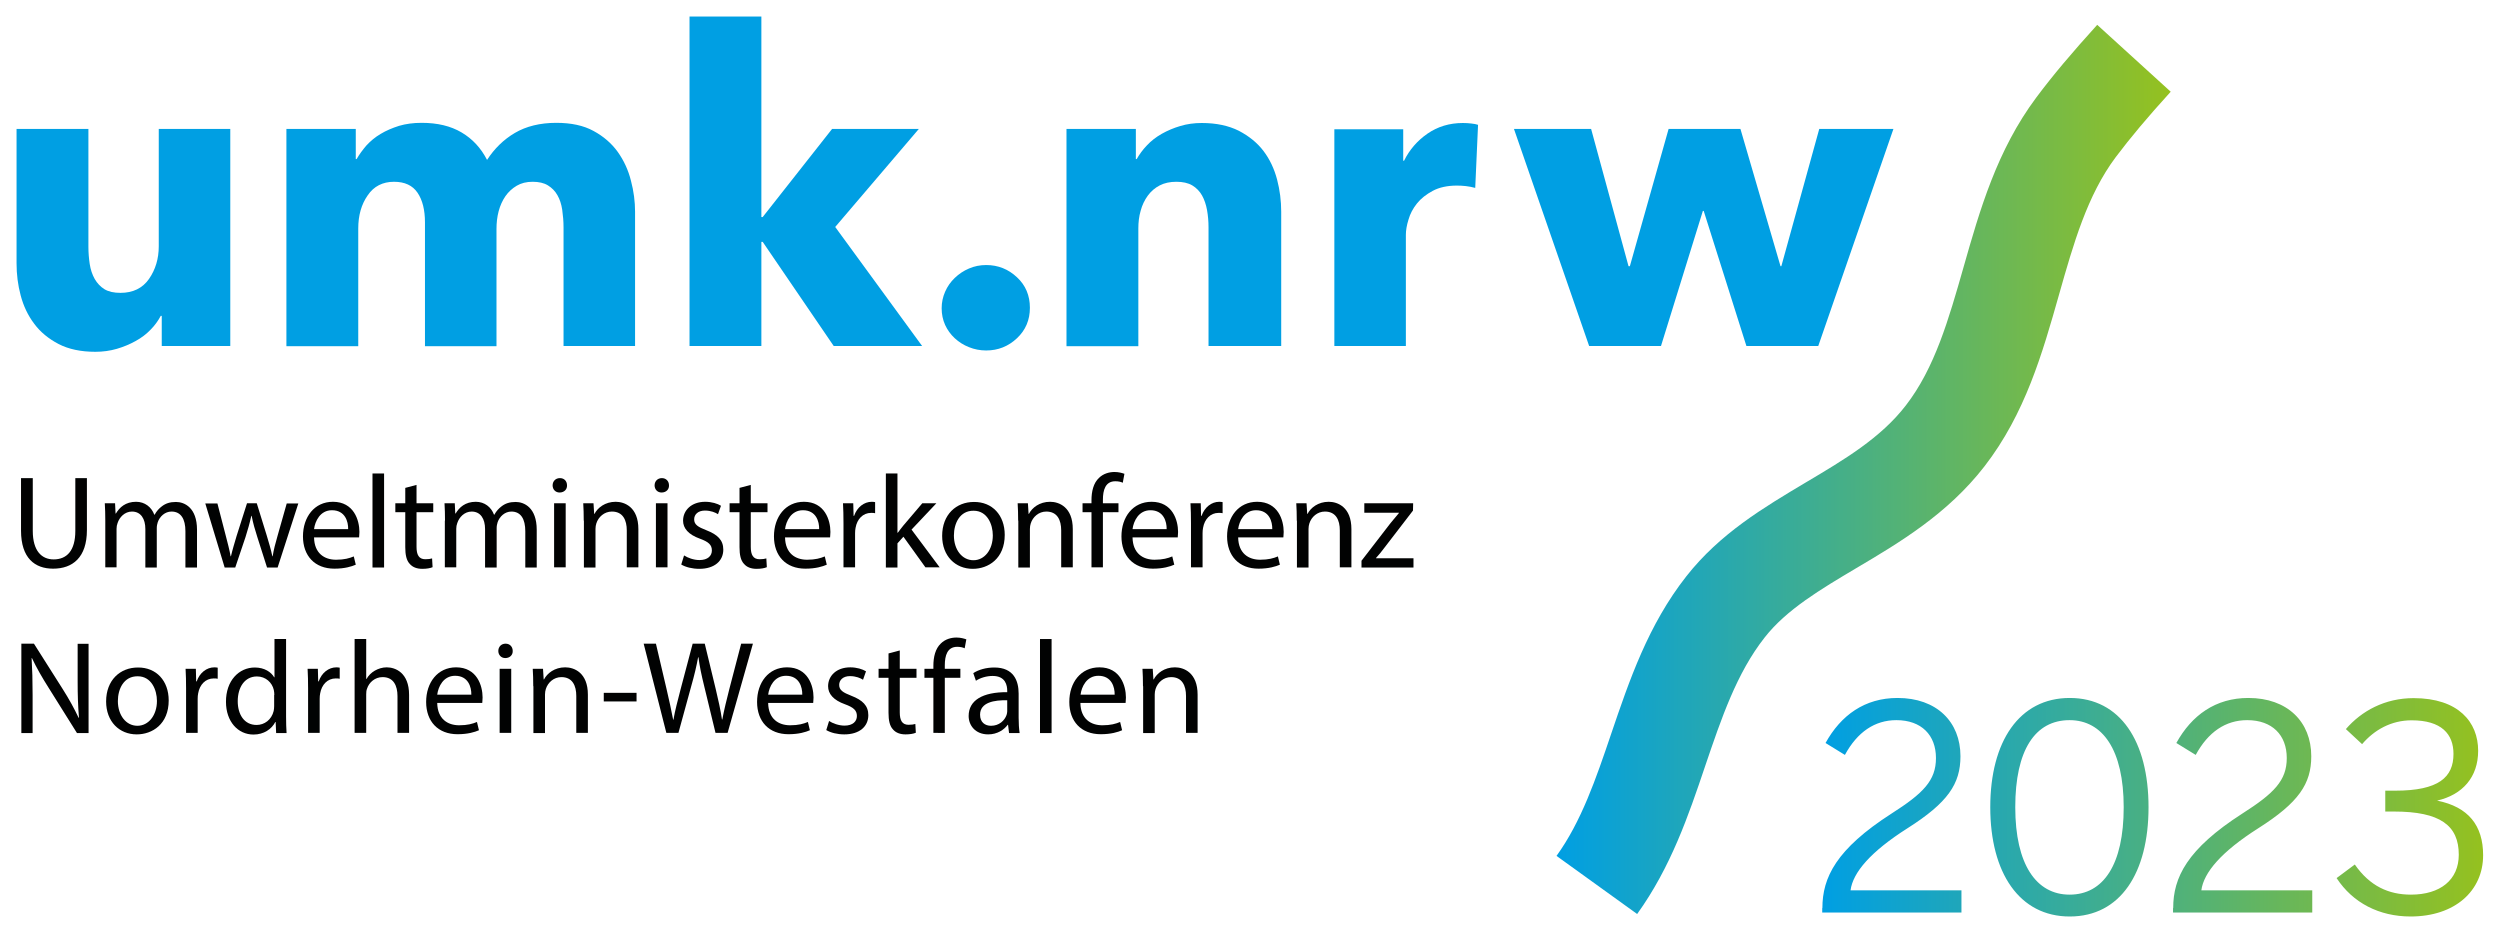
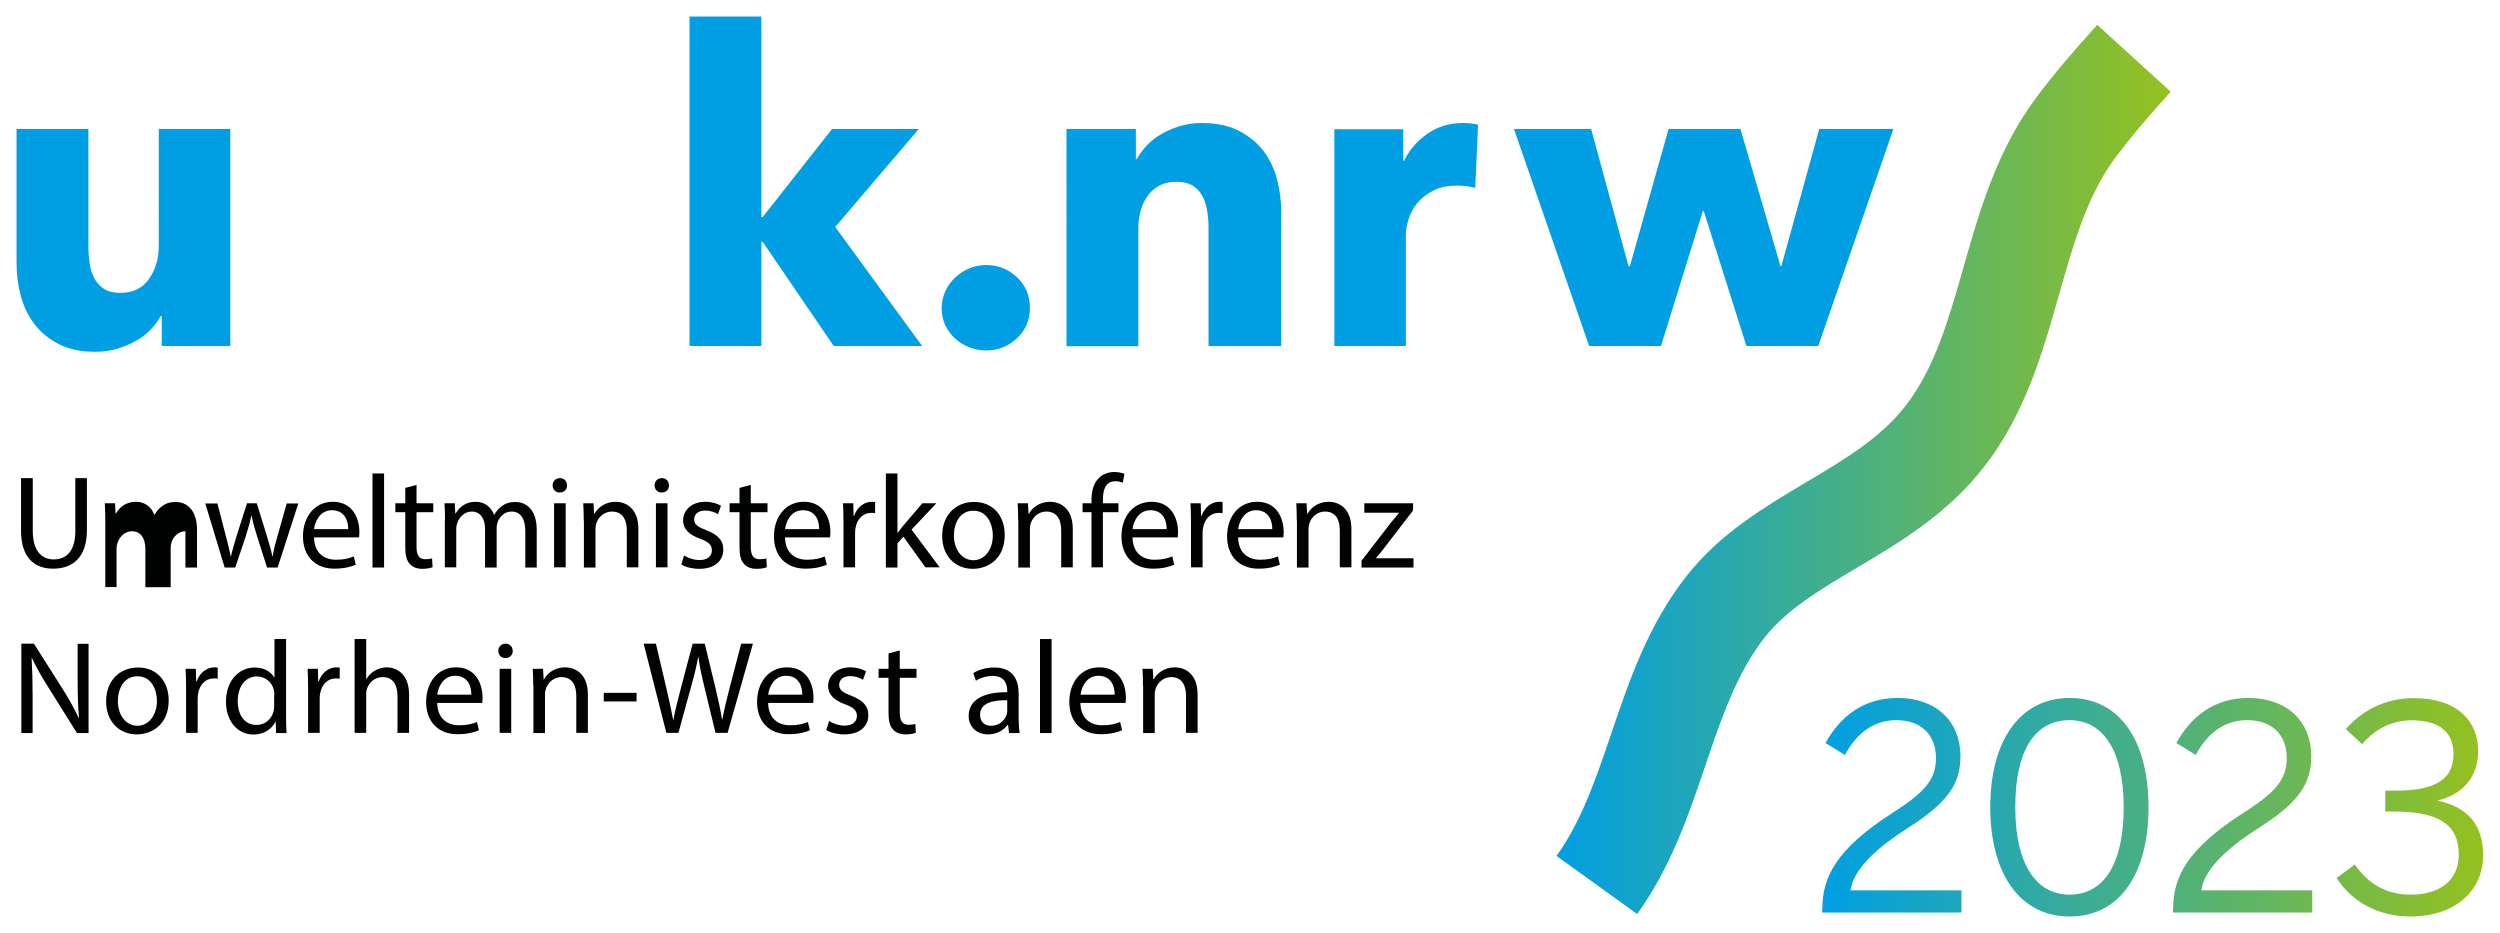
<svg xmlns="http://www.w3.org/2000/svg" version="1.1" x="0px" y="0px" viewBox="0 0 151.01 56.36" style="enable-background:new 0 0 151.01 56.36;" xml:space="preserve">
  <style type="text/css">
	.st0{fill:#010202;}
	.st1{fill:url(#SVGID_1_);}
	.st2{fill:#009FE3;}
	.st3{fill:url(#SVGID_00000150786926454122363510000011382541324505532808_);}
	.st4{display:none;}
	.st5{display:inline;fill:url(#SVGID_00000014605511709183445600000001170062666046207932_);}
	.st6{display:inline;}
	
		.st7{display:inline;fill:none;stroke:url(#SVGID_00000078027124300851317870000004110894014900638090_);stroke-width:6;stroke-miterlimit:10;}
</style>
  <g id="Logo_x5F_UMK_x5F_2023_x5F_mit_x5F_Absender">
    <g>
      <path class="st0" d="M1.98,28.88v3.19c0,1.21,0.54,1.72,1.26,1.72c0.8,0,1.31-0.53,1.31-1.72v-3.19h0.7v3.14    c0,1.66-0.87,2.33-2.04,2.33c-1.1,0-1.94-0.63-1.94-2.3v-3.17H1.98z" />
-       <path class="st0" d="M6.36,31.45c0-0.4-0.01-0.73-0.03-1.05h0.62l0.03,0.62H7c0.22-0.37,0.58-0.71,1.22-0.71    c0.53,0,0.93,0.32,1.1,0.78h0.02c0.12-0.22,0.27-0.38,0.43-0.5c0.23-0.18,0.49-0.27,0.86-0.27c0.51,0,1.27,0.34,1.27,1.68v2.28    H11.2v-2.19c0-0.74-0.27-1.19-0.84-1.19c-0.4,0-0.71,0.3-0.83,0.64c-0.03,0.1-0.06,0.22-0.06,0.35v2.39H8.78v-2.32    c0-0.62-0.27-1.06-0.81-1.06c-0.44,0-0.76,0.35-0.87,0.7c-0.04,0.1-0.06,0.22-0.06,0.34v2.33H6.36V31.45z" />
+       <path class="st0" d="M6.36,31.45c0-0.4-0.01-0.73-0.03-1.05h0.62l0.03,0.62H7c0.22-0.37,0.58-0.71,1.22-0.71    c0.53,0,0.93,0.32,1.1,0.78h0.02c0.12-0.22,0.27-0.38,0.43-0.5c0.23-0.18,0.49-0.27,0.86-0.27c0.51,0,1.27,0.34,1.27,1.68v2.28    H11.2v-2.19c-0.4,0-0.71,0.3-0.83,0.64c-0.03,0.1-0.06,0.22-0.06,0.35v2.39H8.78v-2.32    c0-0.62-0.27-1.06-0.81-1.06c-0.44,0-0.76,0.35-0.87,0.7c-0.04,0.1-0.06,0.22-0.06,0.34v2.33H6.36V31.45z" />
      <path class="st0" d="M13.13,30.4l0.51,1.97c0.11,0.43,0.22,0.83,0.29,1.23h0.02c0.09-0.39,0.22-0.81,0.34-1.22l0.63-1.98h0.59    l0.6,1.94c0.14,0.46,0.26,0.87,0.34,1.26h0.02c0.06-0.39,0.17-0.8,0.3-1.25l0.55-1.94h0.7l-1.25,3.87h-0.64l-0.59-1.85    c-0.14-0.43-0.25-0.82-0.34-1.27h-0.02c-0.1,0.46-0.22,0.86-0.35,1.28l-0.62,1.84h-0.64l-1.17-3.87H13.13z" />
      <path class="st0" d="M18.97,32.47c0.02,0.95,0.62,1.34,1.33,1.34c0.5,0,0.81-0.09,1.07-0.2l0.12,0.5    c-0.25,0.11-0.67,0.24-1.29,0.24c-1.19,0-1.9-0.78-1.9-1.95s0.69-2.09,1.81-2.09c1.26,0,1.6,1.11,1.6,1.82    c0,0.14-0.02,0.26-0.02,0.33H18.97z M21.03,31.96c0.01-0.45-0.18-1.14-0.98-1.14c-0.71,0-1.02,0.66-1.08,1.14H21.03z" />
      <path class="st0" d="M22.5,28.6h0.7v5.68h-0.7V28.6z" />
      <path class="st0" d="M25.16,29.29v1.11h1.01v0.54h-1.01v2.09c0,0.48,0.14,0.75,0.53,0.75c0.18,0,0.32-0.02,0.41-0.05l0.03,0.53    c-0.14,0.06-0.35,0.1-0.62,0.1c-0.33,0-0.59-0.1-0.76-0.3c-0.2-0.21-0.27-0.55-0.27-1.01v-2.11h-0.6V30.4h0.6v-0.93L25.16,29.29z" />
      <path class="st0" d="M26.88,31.45c0-0.4-0.01-0.73-0.03-1.05h0.62l0.03,0.62h0.02c0.22-0.37,0.58-0.71,1.22-0.71    c0.53,0,0.93,0.32,1.1,0.78h0.02c0.12-0.22,0.27-0.38,0.43-0.5c0.23-0.18,0.49-0.27,0.86-0.27c0.51,0,1.27,0.34,1.27,1.68v2.28    h-0.69v-2.19c0-0.74-0.27-1.19-0.84-1.19c-0.4,0-0.71,0.3-0.83,0.64c-0.03,0.1-0.06,0.22-0.06,0.35v2.39H29.3v-2.32    c0-0.62-0.27-1.06-0.81-1.06c-0.44,0-0.76,0.35-0.87,0.7c-0.04,0.1-0.06,0.22-0.06,0.34v2.33h-0.69V31.45z" />
      <path class="st0" d="M34.25,29.32c0.01,0.24-0.17,0.43-0.45,0.43c-0.25,0-0.42-0.19-0.42-0.43c0-0.25,0.18-0.44,0.44-0.44    C34.09,28.88,34.25,29.07,34.25,29.32z M33.47,34.27V30.4h0.7v3.87H33.47z" />
      <path class="st0" d="M35.26,31.45c0-0.4-0.01-0.73-0.03-1.05h0.62l0.04,0.64h0.02c0.19-0.37,0.64-0.73,1.28-0.73    c0.54,0,1.37,0.32,1.37,1.65v2.31h-0.7v-2.23c0-0.62-0.23-1.14-0.9-1.14c-0.46,0-0.82,0.33-0.94,0.72    c-0.03,0.09-0.05,0.21-0.05,0.33v2.33h-0.7V31.45z" />
      <path class="st0" d="M40.41,29.32c0.01,0.24-0.17,0.43-0.45,0.43c-0.25,0-0.42-0.19-0.42-0.43c0-0.25,0.18-0.44,0.44-0.44    C40.24,28.88,40.41,29.07,40.41,29.32z M39.62,34.27V30.4h0.7v3.87H39.62z" />
      <path class="st0" d="M41.32,33.55c0.21,0.14,0.58,0.28,0.93,0.28c0.51,0,0.75-0.26,0.75-0.58c0-0.34-0.2-0.52-0.72-0.71    c-0.7-0.25-1.02-0.63-1.02-1.09c0-0.62,0.5-1.14,1.34-1.14c0.39,0,0.74,0.11,0.95,0.24l-0.18,0.51c-0.15-0.1-0.43-0.22-0.79-0.22    c-0.42,0-0.65,0.24-0.65,0.53c0,0.32,0.23,0.46,0.74,0.66c0.67,0.26,1.02,0.59,1.02,1.17c0,0.68-0.53,1.16-1.45,1.16    c-0.42,0-0.82-0.1-1.09-0.26L41.32,33.55z" />
      <path class="st0" d="M45.35,29.29v1.11h1.01v0.54h-1.01v2.09c0,0.48,0.14,0.75,0.53,0.75c0.18,0,0.32-0.02,0.41-0.05l0.03,0.53    c-0.14,0.06-0.35,0.1-0.62,0.1c-0.33,0-0.59-0.1-0.76-0.3c-0.2-0.21-0.27-0.55-0.27-1.01v-2.11h-0.6V30.4h0.6v-0.93L45.35,29.29z" />
      <path class="st0" d="M47.42,32.47c0.02,0.95,0.62,1.34,1.33,1.34c0.5,0,0.81-0.09,1.07-0.2l0.12,0.5    c-0.25,0.11-0.67,0.24-1.29,0.24c-1.19,0-1.9-0.78-1.9-1.95s0.69-2.09,1.81-2.09c1.26,0,1.6,1.11,1.6,1.82    c0,0.14-0.02,0.26-0.02,0.33H47.42z M49.48,31.96c0.01-0.45-0.18-1.14-0.98-1.14c-0.71,0-1.02,0.66-1.08,1.14H49.48z" />
      <path class="st0" d="M50.95,31.61c0-0.46-0.01-0.85-0.03-1.21h0.62l0.02,0.76h0.03c0.18-0.52,0.6-0.85,1.07-0.85    c0.08,0,0.14,0.01,0.2,0.02V31c-0.07-0.02-0.14-0.02-0.24-0.02c-0.5,0-0.85,0.38-0.94,0.9c-0.02,0.1-0.03,0.21-0.03,0.33v2.06    h-0.7V31.61z" />
      <path class="st0" d="M54.21,32.18h0.02c0.1-0.14,0.23-0.3,0.34-0.44l1.14-1.34h0.85l-1.5,1.59l1.7,2.28h-0.86l-1.33-1.85    l-0.36,0.4v1.46h-0.7V28.6h0.7V32.18z" />
      <path class="st0" d="M60.69,32.31c0,1.43-0.99,2.05-1.93,2.05c-1.05,0-1.85-0.77-1.85-1.99c0-1.29,0.85-2.05,1.92-2.05    C59.94,30.31,60.69,31.12,60.69,32.31z M57.62,32.35c0,0.85,0.49,1.49,1.18,1.49c0.67,0,1.17-0.63,1.17-1.5    c0-0.66-0.33-1.49-1.16-1.49C57.98,30.84,57.62,31.61,57.62,32.35z" />
      <path class="st0" d="M61.5,31.45c0-0.4-0.01-0.73-0.03-1.05h0.62l0.04,0.64h0.02c0.19-0.37,0.64-0.73,1.28-0.73    c0.54,0,1.37,0.32,1.37,1.65v2.31h-0.7v-2.23c0-0.62-0.23-1.14-0.9-1.14c-0.46,0-0.82,0.33-0.94,0.72    c-0.03,0.09-0.05,0.21-0.05,0.33v2.33h-0.7V31.45z" />
      <path class="st0" d="M65.93,34.27v-3.33h-0.54V30.4h0.54v-0.18c0-0.54,0.12-1.04,0.45-1.35c0.26-0.26,0.62-0.36,0.94-0.36    c0.25,0,0.46,0.06,0.6,0.11l-0.1,0.54c-0.1-0.05-0.25-0.09-0.45-0.09c-0.6,0-0.75,0.53-0.75,1.12v0.21h0.94v0.54h-0.94v3.33H65.93    z" />
      <path class="st0" d="M68.41,32.47c0.02,0.95,0.62,1.34,1.33,1.34c0.5,0,0.81-0.09,1.07-0.2l0.12,0.5    c-0.25,0.11-0.67,0.24-1.29,0.24c-1.19,0-1.9-0.78-1.9-1.95s0.69-2.09,1.82-2.09c1.26,0,1.6,1.11,1.6,1.82    c0,0.14-0.02,0.26-0.02,0.33H68.41z M70.47,31.96c0.01-0.45-0.18-1.14-0.98-1.14c-0.71,0-1.02,0.66-1.08,1.14H70.47z" />
      <path class="st0" d="M71.94,31.61c0-0.46-0.01-0.85-0.03-1.21h0.62l0.02,0.76h0.03c0.18-0.52,0.6-0.85,1.07-0.85    c0.08,0,0.14,0.01,0.2,0.02V31c-0.07-0.02-0.14-0.02-0.24-0.02c-0.5,0-0.85,0.38-0.94,0.9c-0.02,0.1-0.03,0.21-0.03,0.33v2.06    h-0.7V31.61z" />
      <path class="st0" d="M74.79,32.47c0.02,0.95,0.62,1.34,1.33,1.34c0.5,0,0.81-0.09,1.07-0.2l0.12,0.5    c-0.25,0.11-0.67,0.24-1.29,0.24c-1.19,0-1.9-0.78-1.9-1.95s0.69-2.09,1.82-2.09c1.26,0,1.6,1.11,1.6,1.82    c0,0.14-0.02,0.26-0.02,0.33H74.79z M76.85,31.96c0.01-0.45-0.18-1.14-0.98-1.14c-0.71,0-1.02,0.66-1.08,1.14H76.85z" />
      <path class="st0" d="M78.33,31.45c0-0.4-0.01-0.73-0.03-1.05h0.62l0.04,0.64h0.02c0.19-0.37,0.64-0.73,1.28-0.73    c0.54,0,1.37,0.32,1.37,1.65v2.31h-0.7v-2.23c0-0.62-0.23-1.14-0.9-1.14c-0.46,0-0.82,0.33-0.94,0.72    c-0.03,0.09-0.05,0.21-0.05,0.33v2.33h-0.7V31.45z" />
      <path class="st0" d="M82.25,33.86L84,31.59c0.17-0.21,0.33-0.39,0.5-0.6v-0.02h-2.09V30.4h2.95l-0.01,0.44l-1.73,2.25    c-0.16,0.22-0.32,0.41-0.5,0.61v0.02h2.26v0.56h-3.14V33.86z" />
      <path class="st0" d="M1.29,44.27v-5.39h0.76l1.73,2.73c0.4,0.63,0.71,1.2,0.97,1.75l0.02-0.01c-0.06-0.72-0.08-1.38-0.08-2.21    v-2.25h0.66v5.39h-0.7l-1.71-2.73c-0.38-0.6-0.74-1.22-1.01-1.8l-0.02,0.01c0.04,0.68,0.06,1.33,0.06,2.22v2.3H1.29z" />
      <path class="st0" d="M10.19,42.31c0,1.43-0.99,2.05-1.93,2.05c-1.05,0-1.85-0.77-1.85-1.99c0-1.29,0.85-2.05,1.92-2.05    C9.44,40.31,10.19,41.12,10.19,42.31z M7.12,42.35c0,0.85,0.49,1.49,1.18,1.49c0.67,0,1.18-0.63,1.18-1.5    c0-0.66-0.33-1.49-1.16-1.49C7.48,40.84,7.12,41.61,7.12,42.35z" />
      <path class="st0" d="M11.24,41.61c0-0.46-0.01-0.85-0.03-1.21h0.62l0.02,0.76h0.03c0.18-0.52,0.6-0.85,1.07-0.85    c0.08,0,0.14,0.01,0.2,0.02V41c-0.07-0.02-0.14-0.02-0.24-0.02c-0.5,0-0.85,0.38-0.94,0.9c-0.02,0.1-0.03,0.21-0.03,0.33v2.06    h-0.7V41.61z" />
      <path class="st0" d="M17.28,38.6v4.68c0,0.34,0.01,0.74,0.03,1h-0.63l-0.03-0.67h-0.02c-0.22,0.43-0.69,0.76-1.32,0.76    c-0.94,0-1.66-0.79-1.66-1.97c-0.01-1.29,0.79-2.08,1.74-2.08c0.59,0,0.99,0.28,1.17,0.59h0.02V38.6H17.28z M16.57,41.98    c0-0.09-0.01-0.21-0.03-0.3c-0.1-0.45-0.49-0.82-1.02-0.82c-0.73,0-1.16,0.64-1.16,1.5c0,0.78,0.38,1.43,1.14,1.43    c0.47,0,0.9-0.31,1.03-0.84c0.02-0.1,0.03-0.19,0.03-0.3V41.98z" />
      <path class="st0" d="M18.61,41.61c0-0.46-0.01-0.85-0.03-1.21h0.62l0.02,0.76h0.03c0.18-0.52,0.6-0.85,1.07-0.85    c0.08,0,0.14,0.01,0.2,0.02V41c-0.07-0.02-0.14-0.02-0.24-0.02c-0.5,0-0.85,0.38-0.94,0.9c-0.02,0.1-0.03,0.21-0.03,0.33v2.06    h-0.7V41.61z" />
      <path class="st0" d="M21.42,38.6h0.7v2.41h0.02c0.11-0.2,0.29-0.38,0.5-0.5c0.21-0.12,0.46-0.2,0.72-0.2    c0.52,0,1.35,0.32,1.35,1.66v2.3h-0.7v-2.22c0-0.62-0.23-1.15-0.9-1.15c-0.46,0-0.82,0.32-0.94,0.7c-0.04,0.1-0.05,0.2-0.05,0.34    v2.33h-0.7V38.6z" />
      <path class="st0" d="M26.41,42.47c0.02,0.95,0.62,1.34,1.33,1.34c0.5,0,0.81-0.09,1.07-0.2l0.12,0.5    c-0.25,0.11-0.67,0.24-1.29,0.24c-1.19,0-1.9-0.78-1.9-1.95s0.69-2.09,1.81-2.09c1.26,0,1.6,1.11,1.6,1.82    c0,0.14-0.02,0.26-0.02,0.33H26.41z M28.47,41.96c0.01-0.45-0.18-1.14-0.98-1.14c-0.71,0-1.02,0.66-1.08,1.14H28.47z" />
      <path class="st0" d="M30.97,39.32c0.01,0.24-0.17,0.43-0.45,0.43c-0.25,0-0.42-0.19-0.42-0.43c0-0.25,0.18-0.44,0.44-0.44    C30.8,38.88,30.97,39.07,30.97,39.32z M30.18,44.27V40.4h0.7v3.87H30.18z" />
      <path class="st0" d="M32.21,41.45c0-0.4-0.01-0.73-0.03-1.05h0.62l0.04,0.64h0.02c0.19-0.37,0.64-0.73,1.28-0.73    c0.54,0,1.37,0.32,1.37,1.65v2.31h-0.7v-2.23c0-0.62-0.23-1.14-0.9-1.14c-0.46,0-0.82,0.33-0.94,0.72    c-0.03,0.09-0.05,0.21-0.05,0.33v2.33h-0.7V41.45z" />
      <path class="st0" d="M38.45,41.85v0.52h-1.98v-0.52H38.45z" />
      <path class="st0" d="M40.25,44.27l-1.37-5.39h0.74l0.64,2.73c0.16,0.67,0.3,1.34,0.4,1.86h0.02c0.09-0.54,0.26-1.17,0.44-1.87    l0.72-2.72h0.73l0.66,2.73c0.15,0.64,0.3,1.28,0.38,1.85h0.02c0.11-0.59,0.26-1.19,0.43-1.86l0.71-2.72h0.71l-1.53,5.39h-0.73    l-0.68-2.81c-0.17-0.69-0.28-1.21-0.35-1.76h-0.02c-0.1,0.54-0.22,1.06-0.42,1.76l-0.77,2.81H40.25z" />
      <path class="st0" d="M46.4,42.47c0.02,0.95,0.62,1.34,1.33,1.34c0.5,0,0.81-0.09,1.07-0.2l0.12,0.5    c-0.25,0.11-0.67,0.24-1.29,0.24c-1.19,0-1.9-0.78-1.9-1.95s0.69-2.09,1.81-2.09c1.26,0,1.6,1.11,1.6,1.82    c0,0.14-0.02,0.26-0.02,0.33H46.4z M48.46,41.96c0.01-0.45-0.18-1.14-0.98-1.14c-0.71,0-1.02,0.66-1.08,1.14H48.46z" />
      <path class="st0" d="M50.08,43.55c0.21,0.14,0.58,0.28,0.93,0.28c0.51,0,0.75-0.26,0.75-0.58c0-0.34-0.2-0.52-0.72-0.71    c-0.7-0.25-1.02-0.63-1.02-1.09c0-0.62,0.5-1.14,1.34-1.14c0.39,0,0.74,0.11,0.95,0.24l-0.18,0.51c-0.15-0.1-0.43-0.22-0.79-0.22    c-0.42,0-0.65,0.24-0.65,0.53c0,0.32,0.23,0.46,0.74,0.66c0.67,0.26,1.02,0.59,1.02,1.17c0,0.68-0.53,1.16-1.45,1.16    c-0.42,0-0.82-0.1-1.09-0.26L50.08,43.55z" />
      <path class="st0" d="M54.35,39.29v1.11h1.01v0.54h-1.01v2.09c0,0.48,0.14,0.75,0.53,0.75c0.18,0,0.32-0.02,0.41-0.05l0.03,0.53    c-0.14,0.06-0.35,0.1-0.62,0.1c-0.33,0-0.59-0.1-0.76-0.3c-0.2-0.21-0.27-0.55-0.27-1.01v-2.11h-0.6V40.4h0.6v-0.93L54.35,39.29z" />
-       <path class="st0" d="M56.38,44.27v-3.33h-0.54V40.4h0.54v-0.18c0-0.54,0.12-1.04,0.45-1.35c0.26-0.26,0.62-0.36,0.94-0.36    c0.25,0,0.46,0.06,0.6,0.11l-0.1,0.54c-0.1-0.05-0.25-0.09-0.45-0.09c-0.6,0-0.75,0.53-0.75,1.12v0.21h0.94v0.54h-0.94v3.33H56.38    z" />
      <path class="st0" d="M60.95,44.27l-0.06-0.49h-0.02c-0.22,0.3-0.63,0.58-1.18,0.58c-0.78,0-1.18-0.55-1.18-1.11    c0-0.94,0.83-1.45,2.33-1.44v-0.08c0-0.32-0.09-0.9-0.88-0.9c-0.36,0-0.74,0.11-1.01,0.29l-0.16-0.46    c0.32-0.21,0.78-0.34,1.27-0.34c1.18,0,1.47,0.81,1.47,1.58v1.45c0,0.34,0.02,0.66,0.06,0.93H60.95z M60.84,42.3    c-0.77-0.02-1.64,0.12-1.64,0.87c0,0.46,0.3,0.67,0.66,0.67c0.5,0,0.82-0.32,0.94-0.65c0.02-0.07,0.04-0.15,0.04-0.22V42.3z" />
      <path class="st0" d="M62.82,38.6h0.7v5.68h-0.7V38.6z" />
      <path class="st0" d="M65.26,42.47c0.02,0.95,0.62,1.34,1.33,1.34c0.5,0,0.81-0.09,1.07-0.2l0.12,0.5    c-0.25,0.11-0.67,0.24-1.29,0.24c-1.19,0-1.9-0.78-1.9-1.95s0.69-2.09,1.82-2.09c1.26,0,1.6,1.11,1.6,1.82    c0,0.14-0.02,0.26-0.02,0.33H65.26z M67.33,41.96c0.01-0.45-0.18-1.14-0.98-1.14c-0.71,0-1.02,0.66-1.08,1.14H67.33z" />
      <path class="st0" d="M69.04,41.45c0-0.4-0.01-0.73-0.03-1.05h0.62l0.04,0.64h0.02c0.19-0.37,0.64-0.73,1.28-0.73    c0.54,0,1.37,0.32,1.37,1.65v2.31h-0.7v-2.23c0-0.62-0.23-1.14-0.9-1.14c-0.46,0-0.82,0.33-0.94,0.72    c-0.03,0.09-0.05,0.21-0.05,0.33v2.33h-0.7V41.45z" />
    </g>
    <linearGradient id="SVGID_1_" gradientUnits="userSpaceOnUse" x1="110.081" y1="48.761" x2="150.01" y2="48.761">
      <stop offset="0" style="stop-color:#009FE3" />
      <stop offset="1" style="stop-color:#95C11F" />
    </linearGradient>
    <path class="st1" d="M110.08,54.85c0-1.84,0.83-3.56,4.18-5.71c1.91-1.22,2.68-1.99,2.68-3.35c0-1.39-0.88-2.29-2.39-2.29   c-1.31,0-2.36,0.72-3.11,2.1l-1.17-0.72c0.93-1.68,2.37-2.72,4.35-2.72c2.36,0,3.8,1.44,3.8,3.52c0,1.67-0.76,2.8-3.2,4.35   c-2.22,1.41-3.3,2.67-3.44,3.75h6.7v1.34h-8.41V54.85z M120.22,48.76c0-3.97,1.75-6.6,4.8-6.6c3.06,0,4.76,2.63,4.76,6.6   s-1.7,6.6-4.76,6.6C121.98,55.36,120.22,52.73,120.22,48.76z M128.28,48.76c0-3.46-1.27-5.26-3.27-5.26c-2.08,0-3.28,1.8-3.28,5.26   c0,3.46,1.27,5.28,3.28,5.28C127.06,54.04,128.28,52.22,128.28,48.76z M131.27,54.85c0-1.84,0.83-3.56,4.18-5.71   c1.91-1.22,2.68-1.99,2.68-3.35c0-1.39-0.88-2.29-2.39-2.29c-1.31,0-2.36,0.72-3.11,2.1l-1.17-0.72c0.93-1.68,2.37-2.72,4.35-2.72   c2.36,0,3.8,1.44,3.8,3.52c0,1.67-0.76,2.8-3.2,4.35c-2.22,1.41-3.3,2.67-3.44,3.75h6.7v1.34h-8.41V54.85z M141.14,53.04l1.1-0.82   c0.91,1.31,2.05,1.82,3.39,1.82c1.77,0,2.89-0.89,2.89-2.41c0-1.77-1.12-2.61-3.92-2.61h-0.52v-1.26h0.6   c2.63,0,3.52-0.81,3.52-2.22c0-1.2-0.72-2.03-2.53-2.03c-1.22,0-2.25,0.57-2.99,1.44l-0.98-0.91c0.95-1.1,2.36-1.87,4.09-1.87   c2.7,0,3.9,1.44,3.9,3.18c0,1.6-0.95,2.66-2.48,3.01c1.89,0.38,2.78,1.5,2.78,3.3c0,2.15-1.7,3.7-4.38,3.7   C143.72,55.36,142.12,54.54,141.14,53.04z" />
    <g>
      <path class="st2" d="M9.77,20.9v-1.82H9.71c-0.16,0.3-0.36,0.58-0.62,0.84c-0.25,0.26-0.55,0.49-0.9,0.68    c-0.34,0.19-0.72,0.35-1.13,0.47c-0.41,0.12-0.85,0.18-1.3,0.18c-0.88,0-1.62-0.16-2.22-0.47c-0.61-0.32-1.1-0.72-1.47-1.22    c-0.38-0.5-0.65-1.07-0.82-1.71C1.08,17.22,1,16.57,1,15.9V7.79h4.34v7.11c0,0.37,0.03,0.72,0.08,1.05    c0.05,0.33,0.15,0.63,0.3,0.9c0.15,0.26,0.35,0.47,0.59,0.62c0.25,0.15,0.57,0.22,0.97,0.22c0.75,0,1.33-0.28,1.72-0.84    c0.39-0.56,0.59-1.22,0.59-1.97V7.79h4.32V20.9H9.77z" />
-       <path class="st2" d="M34.04,20.9v-7.16c0-0.37-0.03-0.72-0.08-1.07c-0.05-0.34-0.15-0.64-0.29-0.88    c-0.14-0.25-0.33-0.44-0.57-0.59c-0.24-0.15-0.55-0.22-0.93-0.22c-0.37,0-0.69,0.08-0.96,0.24c-0.27,0.16-0.5,0.37-0.68,0.63    c-0.18,0.26-0.32,0.57-0.41,0.91c-0.09,0.34-0.13,0.7-0.13,1.07v7.08h-4.32v-7.48c0-0.75-0.15-1.35-0.45-1.79    c-0.3-0.44-0.77-0.66-1.42-0.66c-0.68,0-1.22,0.27-1.59,0.82c-0.38,0.54-0.57,1.21-0.57,2v7.11H17.3V7.79h4.19v1.82h0.05    c0.16-0.28,0.36-0.55,0.59-0.82c0.24-0.26,0.52-0.5,0.86-0.7c0.33-0.2,0.71-0.36,1.12-0.49c0.41-0.12,0.86-0.18,1.36-0.18    c0.95,0,1.75,0.19,2.41,0.58c0.66,0.39,1.17,0.94,1.54,1.66c0.44-0.68,1-1.23,1.68-1.63c0.68-0.4,1.52-0.61,2.5-0.61    c0.9,0,1.65,0.16,2.25,0.49c0.61,0.33,1.09,0.75,1.46,1.26c0.37,0.52,0.64,1.1,0.8,1.74c0.17,0.64,0.25,1.27,0.25,1.88v8.11H34.04    z" />
      <path class="st2" d="M55.7,20.9h-5.34l-4.29-6.29h-0.08v6.29h-4.34V1h4.34v12.11h0.08l4.19-5.32h5.24l-5.05,5.92L55.7,20.9z" />
      <path class="st2" d="M62.21,18.59c0,0.74-0.26,1.35-0.78,1.84c-0.52,0.49-1.14,0.74-1.86,0.74c-0.37,0-0.72-0.07-1.04-0.2    c-0.33-0.13-0.61-0.31-0.86-0.54c-0.25-0.23-0.44-0.5-0.58-0.8c-0.14-0.31-0.21-0.65-0.21-1.01c0-0.35,0.07-0.68,0.21-1    c0.14-0.32,0.33-0.59,0.58-0.83c0.25-0.24,0.53-0.43,0.86-0.57c0.32-0.14,0.67-0.21,1.04-0.21c0.72,0,1.34,0.25,1.86,0.74    C61.95,17.23,62.21,17.85,62.21,18.59z" />
      <path class="st2" d="M73,20.9v-7.16c0-0.37-0.03-0.72-0.09-1.05c-0.06-0.33-0.16-0.63-0.3-0.88s-0.34-0.46-0.59-0.61    c-0.25-0.15-0.58-0.22-0.96-0.22c-0.39,0-0.72,0.07-1.01,0.22c-0.29,0.15-0.53,0.36-0.72,0.62c-0.19,0.26-0.34,0.57-0.43,0.91    c-0.1,0.34-0.14,0.7-0.14,1.07v7.11h-4.34V7.79h4.19v1.82h0.05c0.16-0.28,0.36-0.56,0.62-0.83c0.25-0.27,0.55-0.5,0.9-0.7    c0.34-0.19,0.71-0.35,1.12-0.47c0.4-0.12,0.83-0.18,1.29-0.18c0.88,0,1.62,0.16,2.24,0.47c0.61,0.32,1.11,0.72,1.49,1.22    c0.38,0.5,0.65,1.08,0.82,1.72c0.17,0.65,0.25,1.3,0.25,1.95v8.11H73z" />
      <path class="st2" d="M89.11,11.35c-0.19-0.05-0.38-0.09-0.57-0.11c-0.18-0.02-0.36-0.03-0.54-0.03c-0.58,0-1.07,0.11-1.46,0.32    c-0.39,0.21-0.71,0.46-0.95,0.76c-0.24,0.3-0.41,0.62-0.51,0.97c-0.11,0.35-0.16,0.66-0.16,0.92v6.72h-4.32V7.81h4.16v1.9h0.05    c0.33-0.67,0.81-1.22,1.42-1.64c0.61-0.42,1.32-0.64,2.13-0.64c0.18,0,0.35,0.01,0.51,0.03c0.17,0.02,0.3,0.04,0.41,0.08    L89.11,11.35z" />
      <path class="st2" d="M109.83,20.9h-4.34l-2.58-8.16h-0.05l-2.53,8.16h-4.34L91.45,7.79h4.66l2.26,8.29h0.08l2.34-8.29h4.34    l2.42,8.29h0.05l2.29-8.29h4.48L109.83,20.9z" />
    </g>
    <linearGradient id="SVGID_00000103947180744431260680000010592764548730062769_" gradientUnits="userSpaceOnUse" x1="94.028" y1="28.346" x2="131.137" y2="28.346">
      <stop offset="0" style="stop-color:#009FE3" />
      <stop offset="1" style="stop-color:#95C11F" />
    </linearGradient>
    <path style="fill:url(#SVGID_00000103947180744431260680000010592764548730062769_);" d="M98.89,55.21l-4.87-3.51   c1.5-2.08,2.38-4.65,3.3-7.37c1.1-3.23,2.23-6.58,4.55-9.53c2.02-2.57,4.66-4.14,7.21-5.66c2.33-1.38,4.53-2.69,6.04-4.65   c1.75-2.26,2.59-5.21,3.48-8.33c0.99-3.48,2.02-7.08,4.4-10.27c1-1.34,2.14-2.69,3.68-4.39l4.44,4.04   c-1.41,1.55-2.43,2.77-3.32,3.95c-1.72,2.3-2.55,5.22-3.43,8.32c-1,3.53-2.04,7.18-4.5,10.36c-2.22,2.87-5.14,4.61-7.73,6.14   c-2.17,1.29-4.23,2.51-5.55,4.2c-1.69,2.15-2.61,4.88-3.59,7.76C101.99,49.27,100.92,52.39,98.89,55.21z" />
  </g>
  <g id="Logo_x5F_UMK_x5F_2023_x5F_ohne_x5F_Absender" class="st4">
    <linearGradient id="SVGID_00000083050875446223420500000009580232040746845860_" gradientUnits="userSpaceOnUse" x1="110.081" y1="48.76" x2="150.01" y2="48.76">
      <stop offset="0" style="stop-color:#009FE3" />
      <stop offset="1" style="stop-color:#95C11F" />
    </linearGradient>
    <path style="display:inline;fill:url(#SVGID_00000083050875446223420500000009580232040746845860_);" d="M110.08,54.85   c0-1.84,0.83-3.56,4.18-5.71c1.91-1.22,2.68-1.99,2.68-3.35c0-1.39-0.88-2.29-2.39-2.29c-1.31,0-2.36,0.72-3.11,2.1l-1.17-0.72   c0.93-1.68,2.37-2.72,4.35-2.72c2.36,0,3.8,1.44,3.8,3.52c0,1.67-0.76,2.8-3.2,4.35c-2.22,1.41-3.3,2.67-3.44,3.75h6.7v1.34h-8.41   V54.85z M120.22,48.76c0-3.97,1.75-6.6,4.8-6.6c3.06,0,4.76,2.63,4.76,6.6s-1.7,6.6-4.76,6.6   C121.98,55.36,120.22,52.73,120.22,48.76z M128.28,48.76c0-3.46-1.27-5.26-3.27-5.26c-2.08,0-3.28,1.8-3.28,5.26   c0,3.46,1.27,5.28,3.28,5.28C127.06,54.04,128.28,52.22,128.28,48.76z M131.27,54.85c0-1.84,0.83-3.56,4.18-5.71   c1.91-1.22,2.68-1.99,2.68-3.35c0-1.39-0.88-2.29-2.39-2.29c-1.31,0-2.36,0.72-3.11,2.1l-1.17-0.72c0.93-1.68,2.37-2.72,4.35-2.72   c2.36,0,3.8,1.44,3.8,3.52c0,1.67-0.76,2.8-3.2,4.35c-2.22,1.41-3.3,2.67-3.44,3.75h6.7v1.34h-8.41V54.85z M141.14,53.04l1.1-0.82   c0.91,1.31,2.05,1.82,3.39,1.82c1.77,0,2.89-0.89,2.89-2.41c0-1.77-1.12-2.61-3.92-2.61h-0.52v-1.26h0.6   c2.63,0,3.52-0.81,3.52-2.22c0-1.2-0.72-2.03-2.53-2.03c-1.22,0-2.25,0.57-2.99,1.44l-0.98-0.91c0.95-1.1,2.36-1.87,4.09-1.87   c2.7,0,3.9,1.44,3.9,3.18c0,1.6-0.95,2.66-2.48,3.01c1.89,0.38,2.78,1.5,2.78,3.3c0,2.15-1.7,3.7-4.38,3.7   C143.72,55.36,142.12,54.54,141.14,53.04z" />
    <g class="st6">
      <path class="st2" d="M9.77,20.9v-1.82H9.71c-0.16,0.3-0.36,0.58-0.62,0.84c-0.25,0.26-0.55,0.49-0.9,0.68    c-0.34,0.19-0.72,0.35-1.13,0.47c-0.41,0.12-0.85,0.18-1.3,0.18c-0.88,0-1.62-0.16-2.22-0.47c-0.61-0.32-1.1-0.72-1.47-1.22    c-0.38-0.5-0.65-1.07-0.82-1.71C1.08,17.22,1,16.57,1,15.9V7.79h4.34v7.11c0,0.37,0.03,0.72,0.08,1.05    c0.05,0.33,0.15,0.63,0.3,0.9c0.15,0.26,0.35,0.47,0.59,0.62c0.25,0.15,0.57,0.22,0.97,0.22c0.75,0,1.33-0.28,1.72-0.84    c0.39-0.56,0.59-1.22,0.59-1.97V7.79h4.32V20.9H9.77z" />
      <path class="st2" d="M34.04,20.9v-7.16c0-0.37-0.03-0.72-0.08-1.07c-0.05-0.34-0.15-0.64-0.29-0.88    c-0.14-0.25-0.33-0.44-0.57-0.59c-0.24-0.15-0.55-0.22-0.93-0.22c-0.37,0-0.69,0.08-0.96,0.24c-0.27,0.16-0.5,0.37-0.68,0.63    c-0.18,0.26-0.32,0.57-0.41,0.91c-0.09,0.34-0.13,0.7-0.13,1.07v7.08h-4.32v-7.48c0-0.75-0.15-1.35-0.45-1.79    c-0.3-0.44-0.77-0.66-1.42-0.66c-0.68,0-1.22,0.27-1.59,0.82c-0.38,0.54-0.57,1.21-0.57,2v7.11H17.3V7.79h4.19v1.82h0.05    c0.16-0.28,0.36-0.55,0.59-0.82c0.24-0.26,0.52-0.5,0.86-0.7c0.33-0.2,0.71-0.36,1.12-0.49c0.41-0.12,0.86-0.18,1.36-0.18    c0.95,0,1.75,0.19,2.41,0.58c0.66,0.39,1.17,0.94,1.54,1.66c0.44-0.68,1-1.23,1.68-1.63c0.68-0.4,1.52-0.61,2.5-0.61    c0.9,0,1.65,0.16,2.25,0.49c0.61,0.33,1.09,0.75,1.46,1.26c0.37,0.52,0.64,1.1,0.8,1.74c0.17,0.64,0.25,1.27,0.25,1.88v8.11H34.04    z" />
      <path class="st2" d="M55.7,20.9h-5.34l-4.29-6.29h-0.08v6.29h-4.34V1h4.34v12.11h0.08l4.19-5.32h5.24l-5.05,5.92L55.7,20.9z" />
      <path class="st2" d="M62.21,18.59c0,0.74-0.26,1.35-0.78,1.84c-0.52,0.49-1.14,0.74-1.86,0.74c-0.37,0-0.72-0.07-1.04-0.2    c-0.33-0.13-0.61-0.31-0.86-0.54c-0.25-0.23-0.44-0.5-0.58-0.8c-0.14-0.31-0.21-0.65-0.21-1.01c0-0.35,0.07-0.68,0.21-1    c0.14-0.32,0.33-0.59,0.58-0.83c0.25-0.24,0.53-0.43,0.86-0.57c0.32-0.14,0.67-0.21,1.04-0.21c0.72,0,1.34,0.25,1.86,0.74    C61.95,17.23,62.21,17.85,62.21,18.59z" />
      <path class="st2" d="M73,20.9v-7.16c0-0.37-0.03-0.72-0.09-1.05c-0.06-0.33-0.16-0.63-0.3-0.88s-0.34-0.46-0.59-0.61    c-0.25-0.15-0.58-0.22-0.96-0.22c-0.39,0-0.72,0.07-1.01,0.22c-0.29,0.15-0.53,0.36-0.72,0.62c-0.19,0.26-0.34,0.57-0.43,0.91    c-0.1,0.34-0.14,0.7-0.14,1.07v7.11h-4.34V7.79h4.19v1.82h0.05c0.16-0.28,0.36-0.56,0.62-0.83c0.25-0.27,0.55-0.5,0.9-0.7    c0.34-0.19,0.71-0.35,1.12-0.47c0.4-0.12,0.83-0.18,1.29-0.18c0.88,0,1.62,0.16,2.24,0.47c0.61,0.32,1.11,0.72,1.49,1.22    c0.38,0.5,0.65,1.08,0.82,1.72c0.17,0.65,0.25,1.3,0.25,1.95v8.11H73z" />
      <path class="st2" d="M89.11,11.35c-0.19-0.05-0.38-0.09-0.57-0.11c-0.18-0.02-0.36-0.03-0.54-0.03c-0.58,0-1.07,0.11-1.46,0.32    c-0.39,0.21-0.71,0.46-0.95,0.76c-0.24,0.3-0.41,0.62-0.51,0.97c-0.11,0.35-0.16,0.66-0.16,0.92v6.72h-4.32V7.81h4.16v1.9h0.05    c0.33-0.67,0.81-1.22,1.42-1.64c0.61-0.42,1.32-0.64,2.13-0.64c0.18,0,0.35,0.01,0.51,0.03c0.17,0.02,0.3,0.04,0.41,0.08    L89.11,11.35z" />
      <path class="st2" d="M109.83,20.9h-4.34l-2.58-8.16h-0.05l-2.53,8.16h-4.34L91.45,7.79h4.66l2.26,8.29h0.08l2.34-8.29h4.34    l2.42,8.29h0.05l2.29-8.29h4.48L109.83,20.9z" />
    </g>
    <linearGradient id="SVGID_00000082338212160888723440000013564868139152284546_" gradientUnits="userSpaceOnUse" x1="94.028" y1="28.345" x2="131.137" y2="28.345">
      <stop offset="0" style="stop-color:#009FE3" />
      <stop offset="1" style="stop-color:#95C11F" />
    </linearGradient>
    <path style="display:inline;fill:none;stroke:url(#SVGID_00000082338212160888723440000013564868139152284546_);stroke-width:6;stroke-miterlimit:10;" d="   M128.92,3.51c-1.22,1.34-2.41,2.71-3.5,4.17c-4.14,5.53-3.73,13.24-7.91,18.64c-3.65,4.72-9.85,5.96-13.27,10.33   c-3.88,4.95-4.13,11.75-7.78,16.81" />
  </g>
</svg>